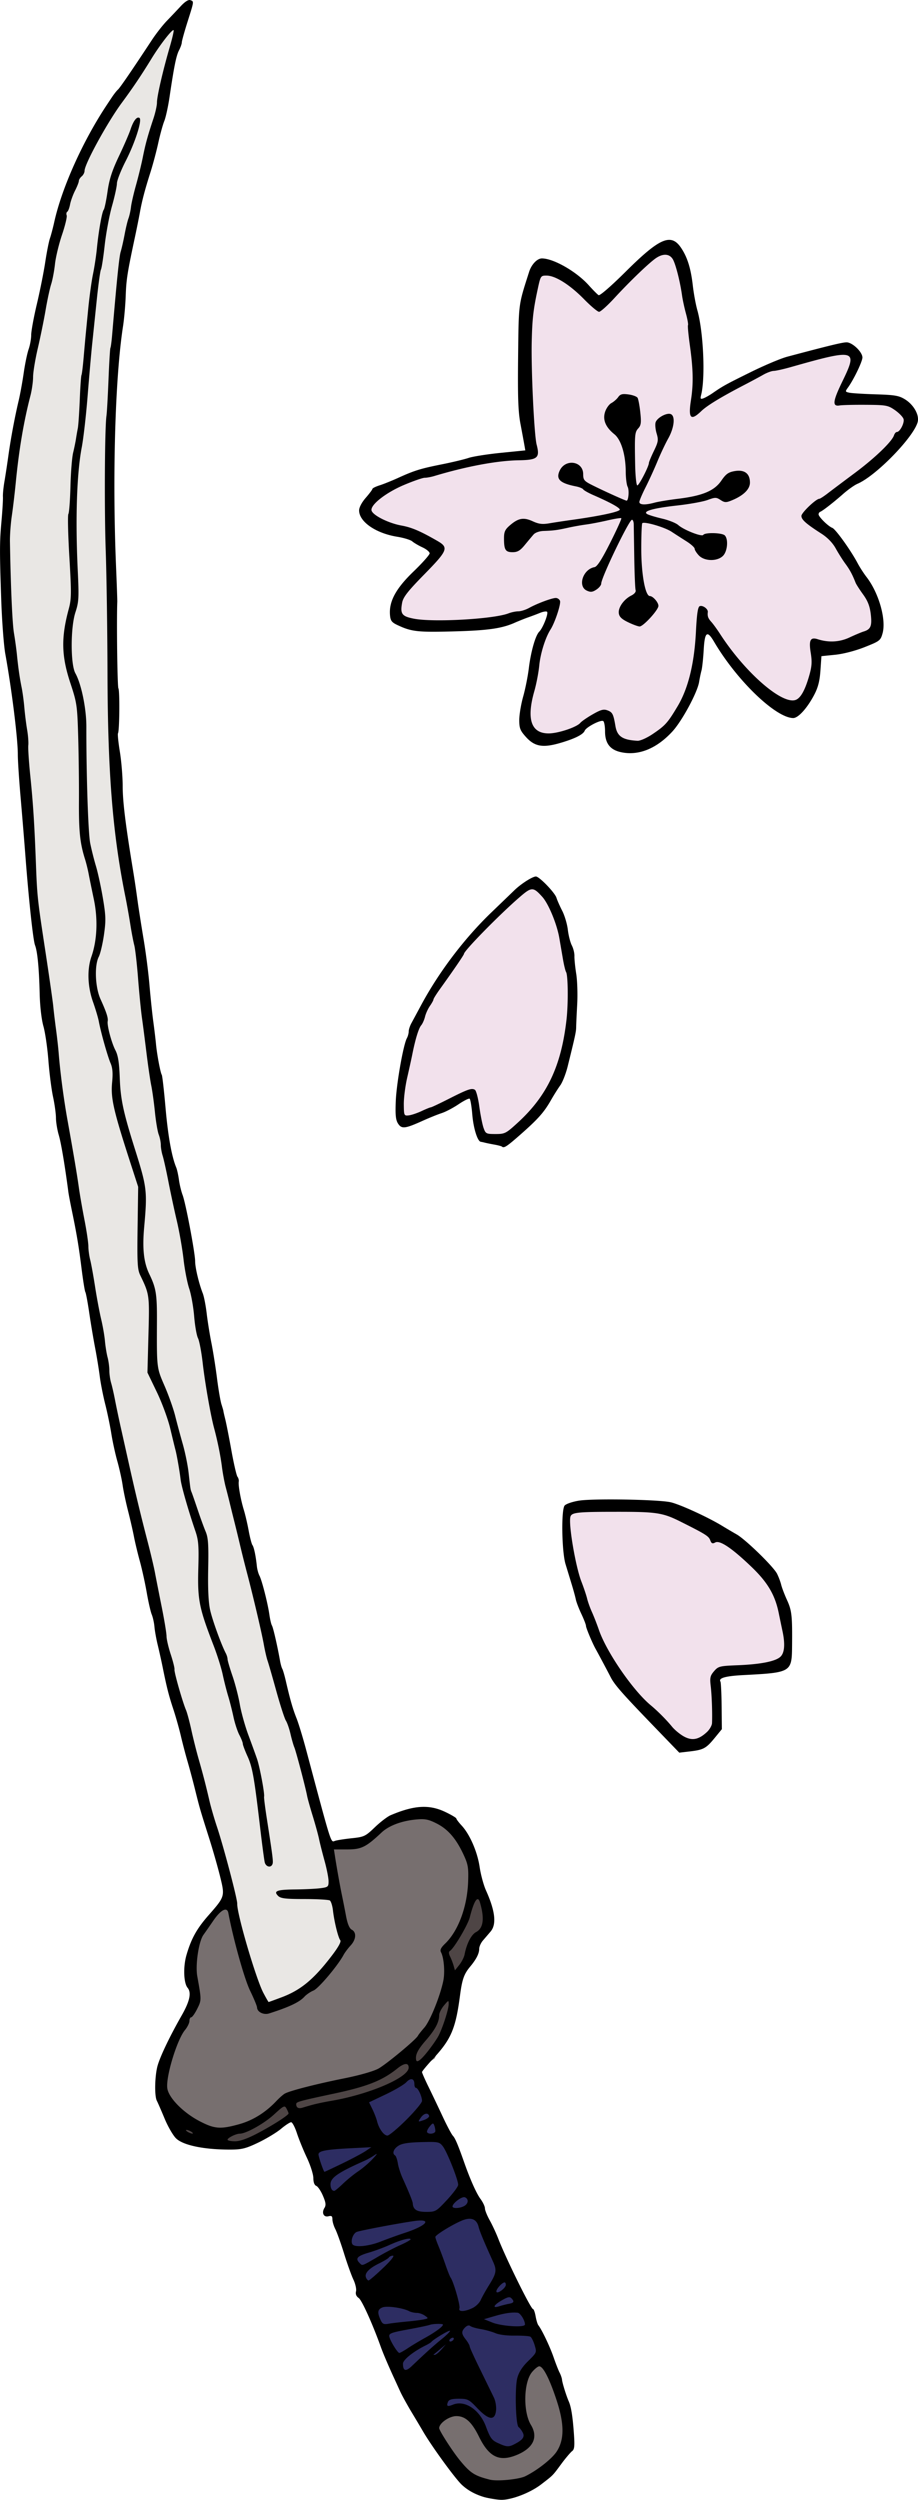
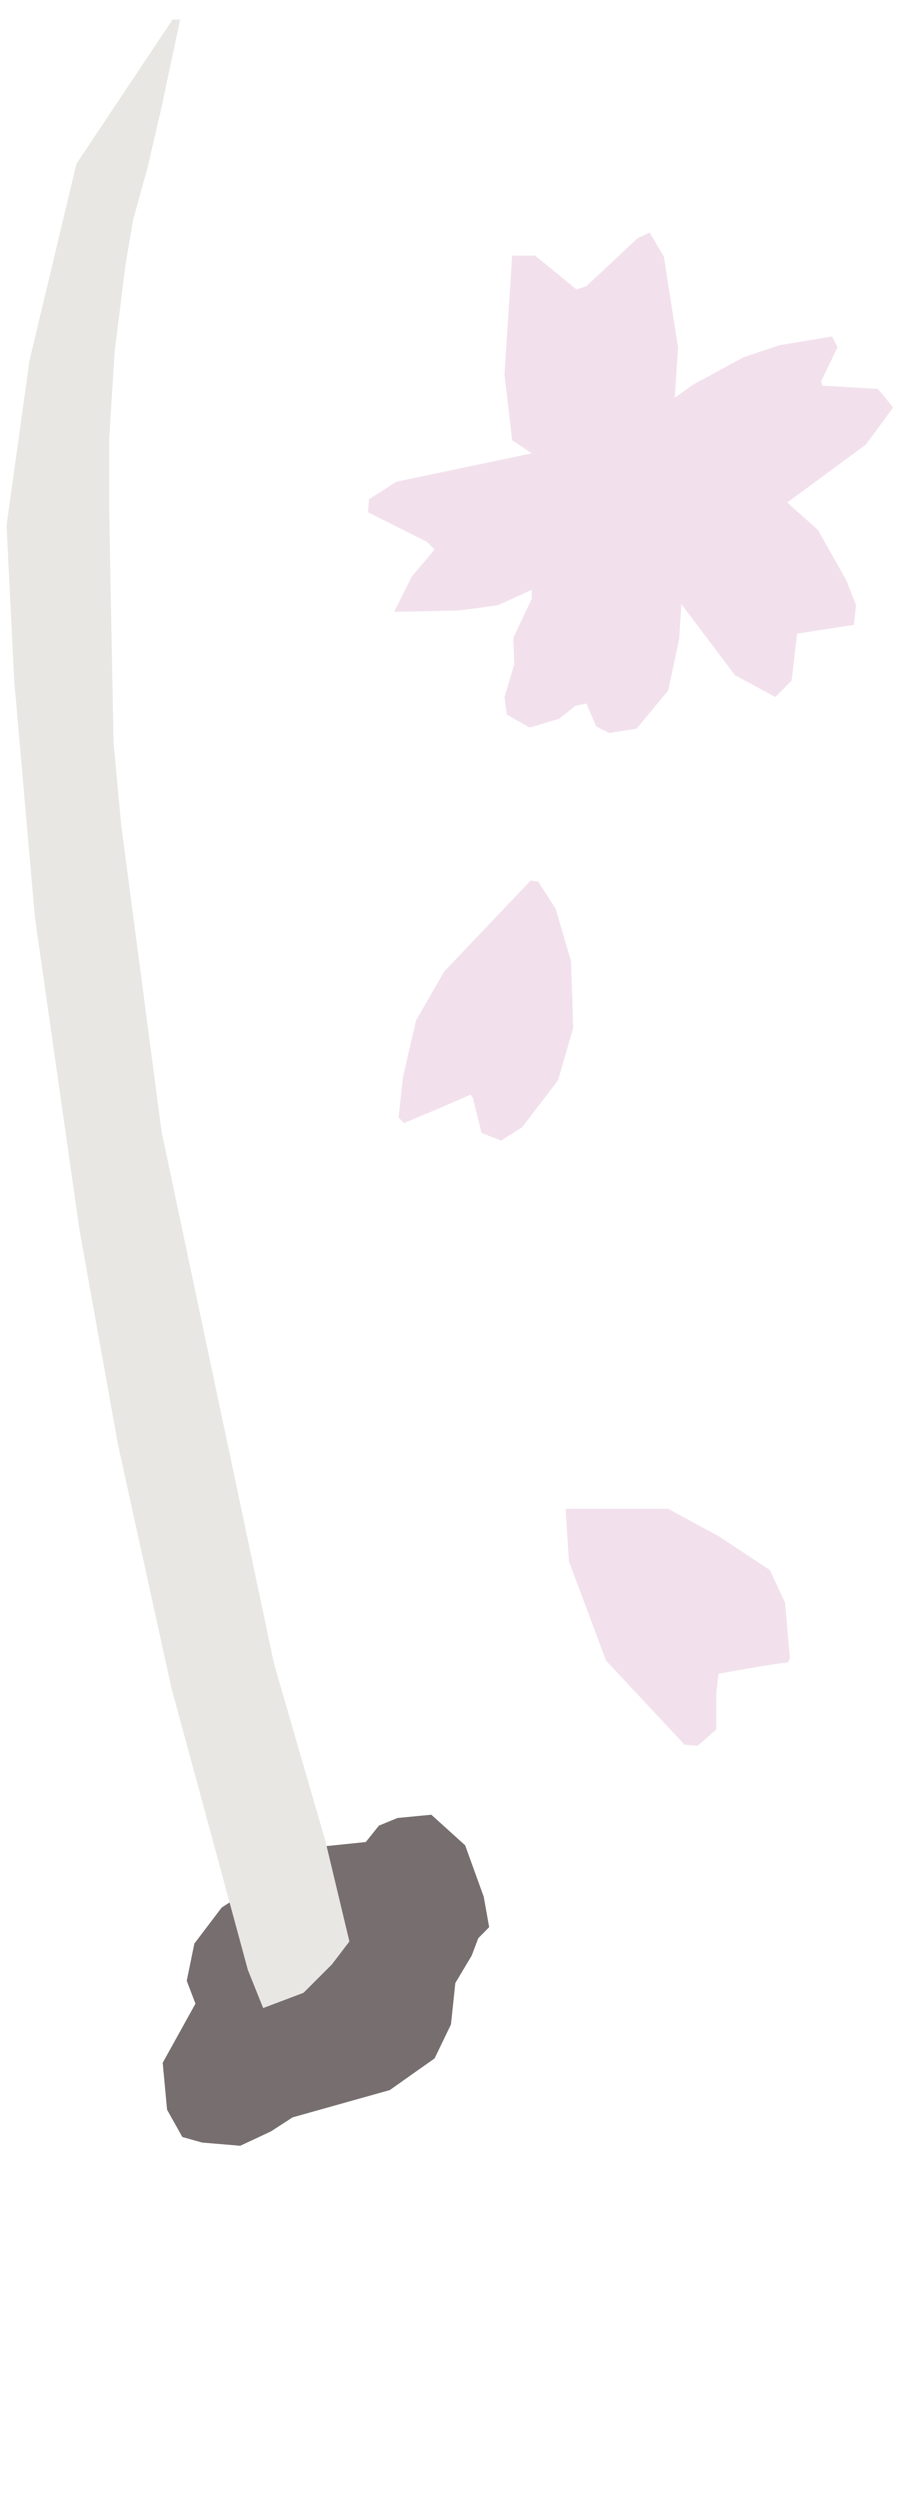
<svg xmlns="http://www.w3.org/2000/svg" version="1.0" viewBox="0 0 481.51 1310.4">
-   <path d="M278.92 237.63l-71.02 14.89-14.32 9.17-.57 6.87 30.93 15.46 4.01 4.01-12.03 14.32-9.16 18.33s5.72 6.87 10.3 6.87c4.59 0 29.79-.57 32.08-.57s22.33-2.86 22.33-2.86l17.76-8.02v4.58l-9.74 20.62.58 13.74-5.16 17.19 1.15 9.16 12.02 6.87 15.47-4.58 8.59-6.87 5.73-1.15 5.15 12.03 6.87 3.44 14.32-2.3 16.61-20.04 5.73-26.92 1.14-18.33 28.07 37.23 21.19 11.46 8.59-8.6 2.86-24.62 29.78-4.58 1.15-10.31-5.15-13.18-14.9-26.34-16.03-14.32 41.23-30.36 14.32-19.47-8.02-9.73-29.2-1.72-.58-2.29 8.59-17.76-2.86-5.73-27.49 4.59-18.9 6.3-26.35 14.31-9.73 6.88 1.71-26.35-7.44-47.54-7.45-12.6-6.3 2.87-26.91 25.2-5.16 1.72-21.76-17.76h-12.03l-4.01 62.43 4.01 34.36zM278.35 461.57l-45.25 47.54-14.89 25.77-6.87 29.78-2.29 21.19 2.86 2.87 17.75-7.45 17.19-7.44 1.14 1.71 4.58 18.33 10.31 4.01 10.89-6.87 18.9-24.63 8.01-27.49-1.14-34.94-8.02-27.49-9.16-14.32-4.01-.57zM296.67 790.89h53.84l26.35 14.32 26.92 17.75 8.01 17.19 2.29 26.34s1.15 5.16-2.29 5.16c-3.43 0-34.93 5.72-34.93 5.72l-1.15 10.31v18.9l-9.74 8.59-6.87-.57-41.23-44.1-19.48-52.12-1.72-27.49z" fill-rule="evenodd" fill="#f2e1ec" />
+   <path d="M278.92 237.63l-71.02 14.89-14.32 9.17-.57 6.87 30.93 15.46 4.01 4.01-12.03 14.32-9.16 18.33c4.59 0 29.79-.57 32.08-.57s22.33-2.86 22.33-2.86l17.76-8.02v4.58l-9.74 20.62.58 13.74-5.16 17.19 1.15 9.16 12.02 6.87 15.47-4.58 8.59-6.87 5.73-1.15 5.15 12.03 6.87 3.44 14.32-2.3 16.61-20.04 5.73-26.92 1.14-18.33 28.07 37.23 21.19 11.46 8.59-8.6 2.86-24.62 29.78-4.58 1.15-10.31-5.15-13.18-14.9-26.34-16.03-14.32 41.23-30.36 14.32-19.47-8.02-9.73-29.2-1.72-.58-2.29 8.59-17.76-2.86-5.73-27.49 4.59-18.9 6.3-26.35 14.31-9.73 6.88 1.71-26.35-7.44-47.54-7.45-12.6-6.3 2.87-26.91 25.2-5.16 1.72-21.76-17.76h-12.03l-4.01 62.43 4.01 34.36zM278.35 461.57l-45.25 47.54-14.89 25.77-6.87 29.78-2.29 21.19 2.86 2.87 17.75-7.45 17.19-7.44 1.14 1.71 4.58 18.33 10.31 4.01 10.89-6.87 18.9-24.63 8.01-27.49-1.14-34.94-8.02-27.49-9.16-14.32-4.01-.57zM296.67 790.89h53.84l26.35 14.32 26.92 17.75 8.01 17.19 2.29 26.34s1.15 5.16-2.29 5.16c-3.43 0-34.93 5.72-34.93 5.72l-1.15 10.31v18.9l-9.74 8.59-6.87-.57-41.23-44.1-19.48-52.12-1.72-27.49z" fill-rule="evenodd" fill="#f2e1ec" />
  <path d="M155.21 974.74l-38.95 25.2-14.31 18.86-4.013 19.5 4.583 12-17.183 31 2.291 24.6 8.018 14.3 10.314 2.9 20.04 1.7 16.04-7.5 11.45-7.4 50.97-14.3 23.49-16.6 8.59-17.8 2.29-21.7 8.59-14.4 3.44-9.1 5.72-5.8-2.86-15.99-9.74-26.92-17.75-16.03-17.76 1.71-9.73 4.01-6.88 8.59-33.21 3.44-3.44 5.73z" fill-rule="evenodd" fill="#776f6f" />
  <path d="M90.491 10.26l-50.4 75.6-24.627 103.09-12.028 86.48 4.01 81.33 10.882 124.28 23.48 164.38L61.856 757.1l28.064 127.72 40.09 147.78 8.02 20 21.19-8 14.89-14.9 9.16-12-12.6-52.7-26.91-92.78L84.765 593.3 63.573 432.36l-4.01-42.95-2.29-121.99v-37.23l2.864-45.82 5.727-45.82 4.009-23.48 7.446-26.919 7.445-32.073 6.3-29.782L94.5 10.26h-4.01z" fill-rule="evenodd" fill="#e9e7e4" />
-   <path d="M92.21 1112.2l5.154 8.6 26.346 4.6 11.45-3.5 20.62-13.7 51.55-13.8 19.47-16.6 8.59-12 4.01-24.1 9.17-21.7 9.16-10.9-6.87-20.04-7.45 16.64-9.16 17.1 1.14 15.5-9.73 25.8-14.9 14.9-10.3 8.6-24.06 7.4-20.62 2.9-11.45 6.3-6.3 5.7-14.32 8.6-17.18-1.7-14.893-7.5.573 2.9z" fill-rule="evenodd" fill="#4e4545" />
-   <path d="M157.5 1115.6l29.21 72.2 28.06 68.7 8.59 12.6 14.9-5.1 8.01 1.1 13.18 17.2 14.32 1.7 2.86-8-4.01-10.9 1.15-15.5 5.72-10.3 5.16-4.5-30.93-71.6-25.77-57.3-9.17-17.8-23.48 10.3-29.21 11.5-8.59 5.7z" fill-rule="evenodd" fill="#2d2d62" />
-   <path d="M225.08 1273.1l16.61 25.8 16.04 5.7 26.34-5.7 14.9-17.2-5.73-31.5-8.59-16-9.74 9.7-1.72 13.8 2.87 18.3v5.7l-12.6 4.6-8.02-5.7-9.74-17.2-13.74 3.4-6.88 6.3z" fill-rule="evenodd" fill="#776f6f" />
-   <path d="M254.09 1309c-4.76-1.4-8.65-3.5-11.86-6.5-3.43-3.2-15.54-19.8-20.18-27.7-1.75-3-4.86-8.2-6.91-11.6-2.04-3.5-4.43-7.8-5.31-9.8-.88-1.9-2.46-5.4-3.53-7.7-3.06-6.7-5.51-12.5-6.68-15.8-4.37-12.1-9.84-24.2-11.47-25.3-1.3-.9-1.77-2.1-1.41-3.5.3-1.1-.31-3.9-1.35-6.1-1.05-2.2-3.28-8.4-4.95-13.8-1.68-5.4-3.73-11.11-4.56-12.72s-1.52-3.91-1.52-5.1c0-1.69-.44-2.05-2.06-1.63-2.54.67-3.73-1.81-2.11-4.39.89-1.44.72-2.81-.82-6.39-1.07-2.51-2.64-4.83-3.48-5.15-.96-.37-1.53-1.87-1.53-4.08 0-1.91-1.52-6.7-3.37-10.64-1.86-3.93-4.22-9.74-5.25-12.89-1.03-3.16-2.4-5.75-3.03-5.75-.64-.01-3.03 1.55-5.32 3.47-2.29 1.91-7.62 5.13-11.84 7.16-6.57 3.15-8.7 3.69-14.69 3.71-13.7.04-24.7-2.21-28.48-5.84-1.56-1.49-4.27-6.15-6.02-10.36s-3.59-8.43-4.09-9.39c-1.36-2.6-1.07-13.65.49-18.76 1.6-5.24 6.48-15.36 12.55-26 4.24-7.45 5.2-11.92 3.08-14.47-2.08-2.51-2.37-11.01-.58-17.18 2.5-8.59 5.39-13.8 11.58-20.84 8.59-9.79 8.62-9.88 6.08-20.2-1.19-4.85-3.73-13.76-5.65-19.81-4.92-15.53-5.07-16.05-7.42-25.5-1.15-4.68-2.96-11.43-4-15-1.05-3.58-2.64-9.65-3.54-13.5s-2.68-10.15-3.95-14c-2.38-7.18-3.48-11.52-5.59-22-.67-3.3-1.84-8.56-2.6-11.69s-1.53-7.41-1.71-9.5c-.18-2.1-.82-4.99-1.41-6.42-.6-1.44-1.78-6.62-2.63-11.5-.85-4.89-2.47-12.27-3.6-16.39-1.14-4.13-2.54-9.98-3.12-13-.58-3.03-1.98-9.1-3.1-13.5-1.13-4.4-2.41-10.48-2.84-13.5-.44-3.03-1.69-8.65-2.77-12.5-1.09-3.85-2.51-10.38-3.16-14.5-.66-4.13-2.1-11.1-3.22-15.5-1.11-4.4-2.39-10.93-2.84-14.5-.45-3.58-1.55-10.33-2.45-15-.9-4.68-2.29-12.94-3.08-18.37-.8-5.42-1.7-10.27-2.02-10.78-.31-.5-1.19-5.96-1.97-12.13-1.46-11.73-2.55-18.25-5.12-30.65-.84-4.08-1.65-8.36-1.8-9.5-1.88-14.29-3.84-25.93-5.04-29.97-.81-2.73-1.48-6.8-1.49-9.03-.01-2.24-.7-7.22-1.53-11.07s-1.93-12.4-2.43-19c-.51-6.6-1.68-14.7-2.62-18-1.01-3.57-1.8-10.46-1.96-17-.32-13.39-1.16-22.17-2.45-25.5-1-2.62-3.31-24.06-5.05-47-.57-7.43-1.69-21.15-2.51-30.5-.81-9.35-1.47-19.48-1.46-22.5.01-8.32-3.21-34.19-6.55-52.62-.81-4.46-1.79-17.51-2.17-29-.86-25.84-.84-29.52.22-41.382.46-5.225.77-10.625.69-12-.09-1.375.27-4.975.79-8s1.45-9.1 2.06-13.5c1.26-9.057 3.33-20.157 5.42-29 .78-3.3 1.97-9.825 2.64-14.5s1.83-10.244 2.57-12.376c.75-2.132 1.35-5.507 1.35-7.5 0-1.993 1.33-9.249 2.96-16.124 1.63-6.875 3.61-16.775 4.4-22s1.9-10.85 2.47-12.5 1.58-5.475 2.25-8.5C32.42 98.431 43.47 73.86 56.13 54.84c.4-.61 1.6-2.41 2.66-4 1.07-1.59 2.45-3.34 3.09-3.89 1.04-.91 7.4-10.2 17.8-26 2.17-3.3 5.69-7.8 7.81-10 2.13-2.2 5.43-5.68 7.33-7.73C97.03.85 98.86-.3 99.83.07c1.97.76 2.03.31-1.47 11.38-1.65 5.22-3 10.08-3 10.79 0 .72-.65 2.57-1.45 4.12-1.48 2.86-2.59 8.34-5 24.62-.74 4.97-1.97 10.59-2.75 12.5-.77 1.91-2.19 7.07-3.15 11.47-.96 4.398-2.82 11.373-4.14 15.498-2.9 9.126-4.43 14.934-5.5 20.945-.45 2.505-1.58 8.155-2.52 12.555-4.04 18.93-4.6 22.466-4.91 31.027-.17 4.965-.81 12.165-1.4 16-4.15 26.668-5.66 78.852-3.65 126.48.38 9.06.66 17.16.63 17.99-.4 10.08.04 44.5.58 45.36.77 1.22.58 22.32-.21 23.6-.26.42.18 4.76.98 9.65s1.47 13 1.48 18.02c.01 7.97 1.41 19.52 5.06 41.87 1.22 7.42 1.63 10.14 2.86 19 .54 3.85 1.92 12.62 3.07 19.5 1.16 6.87 2.54 17.67 3.07 24 .54 6.32 1.43 14.87 1.99 19 .56 4.12 1.21 9.52 1.44 12 .51 5.37 2.29 14.81 3.02 16 .29.46 1.18 8.24 1.97 17.27 1.3 14.77 3.23 25.56 5.59 31.23.46 1.1 1.1 4.02 1.44 6.5.33 2.47 1.2 6.07 1.93 8 1.63 4.3 6.57 30.44 6.57 34.76 0 3.3 1.99 11.65 3.99 16.74.65 1.65 1.57 6.37 2.06 10.5.48 4.12 1.6 11.1 2.48 15.5s2.2 12.72 2.93 18.5c.73 5.77 1.79 11.97 2.37 13.77.57 1.79 1.03 3.37 1 3.5-.02.12.41 2.03.96 4.23s2.02 9.62 3.25 16.5c1.24 6.87 2.66 13.03 3.17 13.67.5.65.8 1.78.67 2.5-.35 1.87 1.01 9.51 2.64 14.83.76 2.47 1.92 7.42 2.57 11 .66 3.57 1.55 6.95 1.97 7.5.78 1.02 1.75 5.63 2.31 11.01.17 1.65.78 3.9 1.36 5 1.31 2.51 4.38 14.55 5.22 20.49.35 2.48.95 5.02 1.33 5.64.65 1.05 2.91 10.9 4.25 18.51.31 1.75.84 3.63 1.17 4.17.34.55 1.2 3.51 1.91 6.59 2.21 9.57 3.6 14.42 5.56 19.33 1.04 2.61 3.24 9.81 4.9 16 13.96 52.21 12.94 49.01 15.41 48.24 1.11-.35 5.06-.95 8.78-1.35 6.36-.67 7.06-1 12-5.74 2.88-2.76 6.59-5.6 8.24-6.3 12.39-5.28 20.31-5.74 28.75-1.7 3.17 1.51 5.76 3.06 5.76 3.43s1.25 2.03 2.78 3.68c4.3 4.64 8.28 13.81 9.44 21.77.59 3.98 2.08 9.48 3.32 12.23 4.86 10.79 5.64 17.81 2.39 21.59-1.13 1.33-2.93 3.42-4 4.67-1.06 1.24-1.94 3.18-1.94 4.31 0 2.51-1.5 5.47-4.74 9.37-3.24 3.89-4.22 6.67-5.32 15.06-2.28 17.4-4.66 23.03-14 33.07-3.26 3.51-5.94 6.73-5.94 7.15 0 .43 1.54 3.93 3.43 7.78 1.88 3.85 5.24 10.88 7.45 15.63 2.22 4.75 4.61 9.25 5.33 10 1.19 1.26 2.67 4.74 5.88 13.87 3.13 8.92 6.43 16.31 8.57 19.21 1.29 1.75 2.34 3.97 2.34 4.95 0 .97 1.12 3.76 2.48 6.2 1.36 2.43 3.41 6.83 4.55 9.78 4.09 10.51 17.08 36.81 18.18 36.81.39 0 1.01 1.7 1.38 3.8s1.02 4.2 1.45 4.7c1.91 2.5 6 11.1 7.95 16.7 1.17 3.4 2.62 7.1 3.22 8.2.6 1.2 1.15 2.8 1.22 3.6.14 1.7 2.22 8.4 3.58 11.5 1.25 2.9 2.04 8 2.67 17 .45 6.4.26 8.1-1 9-.85.7-3.35 3.6-5.56 6.6-4.72 6.4-4.26 5.9-10.62 10.8-5.88 4.5-15.61 8.2-21.1 8.1-2.14-.1-6.05-.7-8.67-1.4zm21.27-10.9c6.06-2.9 13.93-9 16.55-12.9 4.15-6.2 4.16-14.5.04-27-3.64-11.1-7.03-17.8-9.1-17.8-.72 0-2.42 1.4-3.77 3-4.44 5.3-4.79 20.8-.61 27.7 3.96 6.5 1.27 12.2-7.48 15.8-9.14 3.7-14.49 1.1-19.79-9.7-3.75-7.6-7.12-10.7-11.84-10.7-3.73 0-9 3.7-9 6.3 0 1.3 7.01 12.2 10.87 16.9 5.49 6.7 7.76 8.1 15.63 10.1 3.78 1 15.01-.1 18.5-1.7zm-5.68-16.8c4.54-2.3 5.71-3.9 4.5-6.2-.61-1.2-1.57-2.4-2.13-2.8-1.57-1-2.1-20.6-.7-25.8.83-3.1 2.66-5.9 5.74-8.9 4.46-4.4 4.5-4.5 3.37-8.2-.63-2.1-1.65-4.2-2.25-4.5-.6-.4-4.17-.6-7.92-.6-4.02.1-8.22-.4-10.23-1.2-1.87-.8-5.38-1.8-7.8-2.2s-4.91-1.1-5.54-1.6c-.74-.6-1.72-.3-2.75.7-2.08 2.1-2 3.4.39 6.4 1.08 1.4 1.97 3 1.98 3.5.01.6 2.57 6.2 5.69 12.5 3.11 6.4 6.3 12.9 7.08 14.5.79 1.7 1.28 4.6 1.09 6.5-.53 5.6-3.74 5.3-9.68-.9-4.58-4.8-5.14-5.1-9.9-5.1-3.75 0-5.2.5-5.67 1.7-.88 2.3-.29 2.6 2.92 1.3 6.19-2.3 13.78 2.9 17.02 11.6 2.29 6.2 3.11 7.3 6.91 8.9 3.9 1.8 5.18 1.8 7.88.4zm-53.92-40.8c7.99-7.6 11.78-11 15.96-14.4 2.63-2.1 4.56-4.1 4.3-4.3-.44-.5-8.53 4.4-9.66 5.7-.27.4-1.62 1.2-3 1.9-6.52 3.2-11.99 7.6-11.99 9.6-.01 3.8 1.39 4.3 4.39 1.5zm15.68-8.8l2.42-2.8-3 2.5c-1.65 1.4-3.18 2.7-3.41 2.8s.03.2.57.2c.55 0 2.09-1.2 3.42-2.7zm-17.97-.5c1.87-1.3 6.36-4 9.99-6 6.04-3.4 10.07-6.6 8.53-6.9-1.88-.3-5.32-.1-6.63.4-.82.3-6 1.4-11.5 2.4-8.71 1.6-9.95 2.1-9.67 3.7.36 2.1 4.34 8.6 5.28 8.6.34 0 2.14-1 4-2.2zm24.39-4.8c.34-.5.17-1-.38-1s-1.28.5-1.62 1c-.34.6-.16 1 .39 1s1.27-.4 1.61-1zm37.5-7.9c0-2.2-2.43-6.1-3.91-6.2-3.01-.3-6.6.2-12.09 1.8l-5.5 1.6 4.5 1.8c4.76 1.9 17 2.7 17 1zm-61.5-1.6c3.3-.3 7.13-.8 8.5-1.1 2.42-.5 2.44-.6.56-1.9-1.07-.8-2.98-1.5-4.26-1.5s-3.1-.4-4.06-.9c-3.11-1.7-11.45-2.9-13.9-2-2.62 1-2.9 2.6-1.13 6.5 1.07 2.3 1.61 2.6 4.75 2 1.95-.3 6.24-.8 9.54-1.1zm33.89-7c1.75-.8 3.72-2.7 4.38-4.2s2.51-4.8 4.11-7.4c4.21-6.7 4.48-8.2 2.27-13-4.85-10.71-6.86-15.55-7.49-18.07-.95-3.79-3.64-5.03-7.78-3.59-4.49 1.57-14.88 7.82-14.88 8.96 0 .5.71 2.59 1.58 4.63.86 2.07 2.49 6.37 3.63 9.67 1.13 3.3 2.39 6.5 2.79 7 1.55 2.2 5.16 14.7 4.63 16.1-.75 1.9 2.59 1.9 6.76-.1zm18.86-2.2c3-.5 3.37-1.2 1.61-3-.86-.9-2.1-.6-4.99 1.1-4.22 2.4-5.19 4.3-1.62 3.2 1.24-.4 3.49-1 5-1.3zm-1.28-10c.02-.7-.27-1.3-.64-1.3-1.27 0-4.33 3.4-4.33 4.7 0 1.9 4.93-1.6 4.97-3.4zm-64.43-8.8c4.06-3.8 6.17-6.5 5.21-6.5-.9 0-1.88.5-2.19 1s-2.53 1.8-4.93 3c-5.37 2.6-7.88 5.2-7.04 7.4.34.9.96 1.6 1.38 1.6.41 0 3.82-2.9 7.57-6.5zm-3.38-5.5c3.85-2.3 9.44-5.21 12.42-6.53s5.42-2.68 5.42-3.03c0-1.08-5.41.37-11.1 2.96-2.97 1.35-7.98 3.2-11.15 4.1-5.7 1.7-6.86 3-4.55 5.3 1.58 1.6.98 1.8 8.96-2.8zm2.17-8.39c3.4-1.34 9.1-3.4 12.67-4.57 10.58-3.48 14.27-6.97 6.8-6.41-4.38.33-29.82 5.04-32.05 5.93-1.92.77-3.33 4.74-2.28 6.43 1.13 1.83 8.45 1.15 14.86-1.38zm34.76-21.81c3.2-3.44 5.85-7 5.87-7.92.07-2.54-5.85-17.42-8.03-20.19-1.83-2.34-2.39-2.45-11.36-2.21-6.82.18-10.13.71-11.99 1.93-2.56 1.68-3.36 4.04-1.71 5.05.48.3 1.13 2.16 1.45 4.15.32 1.98 1.44 5.48 2.49 7.77 3.24 7.13 5.27 12.13 5.33 13.17.2 3.29 2.08 4.5 7.03 4.5s5.24-.17 10.92-6.25zm8.98 3.21c2.32-1.24 2.54-3.79.38-4.62-1.51-.58-6.45 3.12-6.45 4.83 0 1.16 3.76 1.03 6.07-.21zm-63.51-11.75c2.17-2.08 5.77-5 8-6.5 2.23-1.49 5.6-4.37 7.5-6.4 2.58-2.77 2.82-3.27.94-1.99-1.37.94-3.62 2.21-5 2.82-14.01 6.21-18 8.95-18 12.37 0 2.14.76 3.49 1.97 3.49.35 0 2.42-1.7 4.59-3.79zm-.22-10.66c5.04-2.45 10.49-5.36 12.12-6.46l2.95-2-11.34.58c-12.96.66-16.65 1.43-16.36 3.42.29 2.01 2.72 8.91 3.13 8.91.19 0 4.46-2.01 9.5-4.45zm-44.72-15.68c8.02-4.2 16.38-9.55 16.38-10.49 0-.28-.47-1.4-1.06-2.49-.99-1.86-1.41-1.66-6.68 3.16-5.13 4.69-14.56 9.95-17.83 9.95-1.97 0-6.43 2.19-6.43 3.16 0 .46 1.75.84 3.87.84 2.6 0 6.47-1.36 11.75-4.13zm78.11-7.1c4.55-4.53 8.27-9 8.27-9.95 0-2.29-2.1-6.82-3.16-6.82-.46 0-.84-.88-.84-1.94 0-3.03-1.94-3.5-4.24-1.03-1.15 1.24-6.02 4.11-10.82 6.39l-8.72 4.15 1.76 3.62c.97 1.99 2.07 4.84 2.44 6.32.98 3.92 3.57 7.49 5.43 7.49.89 0 5.33-3.7 9.88-8.23zm-112.73 6.23c-.82-.54-1.95-.97-2.5-.97s-.32.43.5.97c.83.53 1.95.97 2.5.97s.33-.44-.5-.97zm128-.42c0-.78-.27-2.12-.6-2.99-.5-1.32-.88-1.21-2.4.67-1 1.22-1.6 2.57-1.34 2.98.82 1.34 4.34.8 4.34-.66zm-102.94-3.53c7.16-1.98 13.83-6.12 19.44-12.05 1.65-1.75 3.72-3.57 4.6-4.04 2.76-1.5 16.85-5.1 30.98-7.93 7.94-1.58 15.41-3.7 18-5.11 4.14-2.25 19.99-15.41 20.79-17.27.2-.46 1.7-2.36 3.32-4.21 3-3.42 8.21-16.21 9.95-24.44.97-4.57.37-12.19-1.19-15.11-.63-1.16-.04-2.38 2.13-4.47 6.94-6.64 11.66-19.36 12.11-32.62.25-7.28-.05-9.02-2.44-14.14-3.88-8.34-8.13-13.24-14.07-16.25-4.31-2.18-6.1-2.53-10.68-2.11-7.67.7-14.36 3.22-18.22 6.83-8.18 7.69-10.59 8.87-18.04 8.87h-6.95l.5 3.25c.93 6.06 2.75 16.23 3.7 20.75.52 2.47 1.48 7.33 2.13 10.79.8 4.27 1.77 6.61 3.03 7.29 2.59 1.38 2.31 5.13-.63 8.3-1.36 1.48-3.01 3.68-3.66 4.89-3.02 5.64-13.1 17.58-15.77 18.69-1.62.67-3.76 2.13-4.76 3.23-2.6 2.87-7.98 5.42-18.51 8.78-2.91.92-6.27-.73-6.35-3.14-.02-.73-1.67-4.71-3.67-8.83-3.01-6.23-8.77-26.83-11.38-40.66-.65-3.44-3.91-1.78-7.9 4.02-1.94 2.83-4.27 6.17-5.18 7.43-2.47 3.46-4.3 15.72-3.22 21.71 2.24 12.52 2.24 12.49-.04 17.07-1.22 2.44-2.63 4.43-3.15 4.43-.51 0-.93.86-.93 1.92s-1.05 3.2-2.33 4.75c-4.25 5.14-10.19 24.8-9.26 30.64.79 5.01 8.37 12.69 16.92 17.14 7.87 4.09 10.89 4.33 20.73 1.6zm99.66-4.42c-.62-1.85-2.86-1.29-4.46 1.11-1.47 2.21-1.45 2.22 1.68 1.13 1.73-.6 2.98-1.61 2.78-2.24zm-60.72-5.88c1.93-.52 6.2-1.41 9.5-1.97 19.9-3.4 40.5-12.25 40.5-17.4 0-2.64-2.28-2.49-5.87.39-7.92 6.37-15.74 9.48-33.13 13.19-18.38 3.92-20 4.37-20 5.53 0 1.91 1.22 2.57 3.43 1.86 1.14-.36 3.65-1.09 5.57-1.6zm60.04-27.92c2.25-2.84 4.78-6.5 5.62-8.13 2.23-4.32 5.29-13.83 5.32-16.53.02-2.26-.05-2.24-2.48.65-1.37 1.63-2.5 3.88-2.5 5.01 0 3.67-2.05 7.58-6.97 13.23-4.25 4.89-5.56 7.48-5.14 10.19.28 1.86 2.38.35 6.15-4.42zm-76.69-28.31c10.1-3.8 16.9-9.44 26.41-21.91 3.39-4.44 4.94-7.29 4.37-8-1.12-1.4-3.17-9.7-3.84-15.61-.28-2.48-1.03-4.83-1.65-5.24-.63-.4-6.62-.74-13.31-.75-9.93-.01-12.49-.31-13.82-1.65-2.57-2.57-.64-3.29 9.01-3.38 4.94-.05 10.9-.34 13.23-.65 3.99-.52 4.25-.76 4.23-3.7-.01-1.72-.96-6.51-2.1-10.63-1.14-4.13-2.45-9.3-2.9-11.5-.46-2.2-1.95-7.6-3.3-12-1.36-4.4-2.68-9.13-2.94-10.5-.84-4.5-5.83-23.45-6.71-25.5-.47-1.1-1.38-4.25-2.01-7s-1.72-5.9-2.42-7-2.96-8.08-5.02-15.5c-2.05-7.43-4.13-14.63-4.62-16-.48-1.38-1.36-5.2-1.95-8.5-1.15-6.36-5.53-24.99-8.82-37.5-1.09-4.13-2.67-10.43-3.51-14-.84-3.58-2.26-9.43-3.16-13-.9-3.58-2.01-8.08-2.47-10-.46-1.93-1.38-5.53-2.04-8-.65-2.48-1.53-7.2-1.95-10.5-.75-5.93-2.32-13.68-4.16-20.5-1.81-6.77-4.76-23.61-5.94-34-.66-5.78-1.77-11.63-2.47-13-.7-1.38-1.61-6.55-2.01-11.5-.41-4.95-1.58-11.48-2.6-14.5-1.02-3.03-2.36-9.94-2.97-15.37-.61-5.42-2.18-14.42-3.49-20-1.31-5.57-3.3-14.86-4.43-20.63-1.12-5.78-2.48-11.88-3.01-13.57-.54-1.69-.98-4.25-.98-5.69s-.49-3.88-1.09-5.43-1.5-6.86-2-11.81-1.37-11.25-1.94-14c-.56-2.75-1.68-10.4-2.49-17s-1.88-14.93-2.39-18.5c-.51-3.58-1.42-12.8-2.02-20.5-.59-7.7-1.5-15.58-2-17.5-.51-1.93-1.45-6.88-2.09-11-.65-4.13-1.81-10.65-2.59-14.5-6.65-32.93-9.21-64.77-9.36-116.5-.06-22.83-.48-51.85-.92-64.5-.77-21.898-.54-64.606.38-71.002.24-1.65.72-10.199 1.07-18.998s.8-16.267 1-16.596c.21-.329.6-3.255.88-6.502 2.55-29.941 3.73-41.348 4.51-43.904.51-1.65 1.43-5.7 2.05-9 .61-3.3 1.53-7.125 2.04-8.5s1.1-4.075 1.32-6 1.41-7.1 2.65-11.5c1.23-4.4 2.83-10.925 3.54-14.5 1.4-6.998 2.57-11.258 5.55-20.218 1.05-3.15 1.89-6.97 1.88-8.5-.03-3.15 3.1-16.71 6.72-29.13 1.34-4.6 2.24-8.55 2.01-8.78-.67-.67-7.04 7.5-11.42 14.63-5.61 9.14-9.83 15.41-15.8 23.5-7.48 10.12-19.49 32.038-19.49 35.58 0 .92-.67 2.233-1.5 2.918-.82.685-1.5 1.77-1.5 2.41s-.89 2.924-1.99 5.072c-1.09 2.148-2.27 5.398-2.61 7.223-.34 1.824-1 3.55-1.47 3.838-.46.286-.6 1.143-.31 1.904.29.76-.81 5.358-2.46 10.218-1.64 4.859-3.3 11.76-3.68 15.335-.39 3.575-1.28 8.3-1.99 10.5s-2.02 8.275-2.91 13.5-2.74 14.268-4.1 20.097c-1.36 5.828-2.48 12.596-2.48 15.04 0 2.443-.63 6.9-1.41 9.903-3.52 13.588-5.98 28.156-7.67 45.46-.54 5.5-1.47 13.375-2.08 17.5-.6 4.125-1.04 10.202-.98 13.502.41 23.9 1.25 42.9 2.12 48 .56 3.3 1.24 8.25 1.52 11 .69 6.96 1.44 12.24 2.51 17.5.5 2.47 1.13 7.2 1.41 10.5s.93 8.47 1.44 11.5c.52 3.02.8 6.74.63 8.25-.17 1.52.3 8.72 1.05 16 1.47 14.37 2.16 25.09 2.92 45.25.69 18.18.79 19.11 4.96 46.5 2.05 13.47 3.92 26.52 4.16 29 .23 2.47.88 7.87 1.43 12 .56 4.12 1.19 9.75 1.41 12.5.78 9.99 2.65 24.24 4.59 35 3.2 17.77 5.02 28.56 5.99 35.5.49 3.57 1.82 11.22 2.95 17 1.13 5.77 2.05 12.02 2.05 13.88s.43 5.01.94 7c.52 1.99 1.67 8.34 2.57 14.12.89 5.77 2.33 13.42 3.18 17 .86 3.57 1.76 8.75 2 11.5.25 2.75.86 6.57 1.37 8.5.52 1.92.94 5.04.94 6.93 0 1.88.42 4.81.92 6.5.51 1.69 1.44 5.77 2.07 9.07.64 3.3 1.96 9.6 2.94 14 .99 4.4 3 13.4 4.47 20 3.4 15.19 6.03 26.1 9.64 40 1.58 6.05 3.34 13.47 3.9 16.5.57 3.02 2.17 11.13 3.55 18.01s2.51 13.76 2.51 15.29 1 5.8 2.21 9.49 2.1 7.26 1.96 7.94c-.25 1.27 4.19 16.86 6.06 21.27.58 1.37 1.85 6.1 2.81 10.5s2.66 11.15 3.76 15c2.35 8.19 3.78 13.72 5.7 22 .76 3.3 2.52 9.37 3.9 13.5 3.5 10.44 10.79 38.08 10.68 40.5-.22 5.15 9.82 39.34 13.73 46.75 1.38 2.61 2.61 4.75 2.73 4.75.13 0 3.19-1.12 6.81-2.48zm-8.85-70.77c-.3-1.24-1.42-9.68-2.48-18.75-3.06-25.97-3.98-31.14-6.58-36.87-1.34-2.96-2.44-5.89-2.44-6.52s-.81-2.71-1.82-4.63c-1-1.91-2.39-6.18-3.09-9.48s-1.96-8.25-2.8-11-2.12-7.81-2.85-11.24-2.85-10.18-4.71-15c-7.73-20.01-8.53-24.08-8.06-40.84.32-11.55.08-14.54-1.55-19.29-3.75-10.98-7.32-23.44-7.74-27.01-.5-4.35-1.99-12.85-2.73-15.62-.3-1.1-1.5-6.05-2.68-11-1.18-5.01-4.32-13.54-7.06-19.23l-4.93-10.23.53-19.85c.57-20.89.53-21.13-4.32-31.19-1.45-3.02-1.64-6.45-1.38-24.91l.31-21.4-4.08-12.6c-8.94-27.62-10.38-33.97-9.58-42.21.46-4.79.24-7.55-.82-10-1.56-3.61-5.08-16.1-6.16-21.88-.36-1.93-1.74-6.57-3.07-10.31-2.83-8.01-3.14-17.01-.81-23.69 3-8.6 3.46-19.59 1.26-30.07-1.09-5.19-2.33-11.23-2.74-13.43-.42-2.2-1.26-5.58-1.86-7.5-2.66-8.44-3.3-14.54-3.21-30.5.06-9.35-.13-24.65-.4-34-.48-16.2-.67-17.52-4.13-27.99-4.68-14.16-4.88-23.74-.8-38.81 1.39-5.13 1.43-8.25.31-27.15-.7-11.75-.93-21.9-.52-22.564s.9-7.175 1.09-14.469c.18-7.294.81-15.232 1.4-17.641.58-2.408 1.26-5.728 1.51-7.378s.68-4.125.96-5.5c.27-1.375.73-8.048 1.01-14.829.27-6.78.68-12.63.9-13 .22-.369.73-4.496 1.13-9.171.41-4.675.87-9.85 1.03-11.5s.79-8.082 1.4-14.292c.61-6.211 1.73-14.311 2.49-18 .76-3.69 1.66-9.633 2.01-13.208.88-9.07 2.68-19.31 3.61-20.5.43-.55 1.32-4.825 1.99-9.5.91-6.431 2.36-10.934 5.95-18.5 2.62-5.498 5.35-11.798 6.08-13.998 1.55-4.66 3.34-6.99 4.71-6.14 1.57.97-2.26 12.96-7.24 22.667-2.49 4.87-4.55 10.118-4.57 11.662-.01 1.545-1.17 6.859-2.57 11.809s-3.13 14.238-3.85 20.64c-.71 6.403-1.59 12.124-1.96 12.714-.36.59-1.35 7.727-2.19 15.859-.84 8.133-1.93 18.612-2.42 23.287-.49 4.675-1.56 16.825-2.37 27-.8 10.175-2.19 22.325-3.08 27-2.62 13.772-3.39 37.294-2.11 64.502.68 14.45.56 16.58-1.21 22-2.61 7.94-2.62 27.36-.02 32 3.11 5.55 5.77 18.5 5.75 28-.04 25.46.95 55.68 2.01 61 .65 3.3 2.01 8.7 3 12 1 3.3 2.64 10.83 3.64 16.74 1.59 9.43 1.66 11.8.57 19.4-.69 4.76-1.91 9.91-2.71 11.45-2.36 4.58-1.89 16.06.92 22.22 3.07 6.75 4.09 9.87 3.76 11.56-.42 2.16 2 11.28 4.05 15.23 1.39 2.67 1.98 6.41 2.28 14.5.42 11.26 1.81 17.8 7.98 37.4 6.31 20.06 6.53 21.87 4.81 40.98-1 11.21-.2 18.41 2.71 24.43 3.54 7.31 4.06 10.52 4 24.59-.11 24.9-.16 24.43 4 34.03 2.12 4.88 4.62 11.93 5.56 15.67.93 3.74 2.73 10.4 3.98 14.8 1.26 4.4 2.63 11.15 3.06 15 1.02 9.11.96 8.76 1.67 10.5.33.82 1.73 4.87 3.12 9 1.38 4.12 3.25 9.25 4.15 11.39 1.35 3.17 1.59 6.76 1.34 19.5-.21 10.42.13 17.6 1.02 21.61 1.19 5.34 5.8 18.06 8.24 22.73.5.96.9 2.33.9 3.04s1.16 4.66 2.57 8.76c1.42 4.11 3.16 10.84 3.87 14.97.71 4.12 2.72 11.32 4.46 16 1.74 4.67 3.78 10.3 4.54 12.5 1.44 4.16 4.11 18.37 3.72 19.84-.12.46.5 5.41 1.36 11 3.26 20.97 3.52 23.11 3.04 24.37-.8 2.1-3.47 1.47-4.06-.96zm104.82 48.35c1.09-5.7 3.54-10.47 6.05-11.78 3.83-2.02 4.5-7.12 2.01-15.57-1.13-3.86-3.07-1.01-5.32 7.83-1.02 3.99-8.25 16.24-10.39 17.6-.76.49-.74 1.36.07 3 .63 1.28 1.45 3.42 1.83 4.77l.7 2.45 2.28-2.85c1.25-1.57 2.5-4.03 2.77-5.45zm98.9-120.03c-16.42-17.02-20.2-21.33-22.32-25.45-1.76-3.44-6.47-12.26-7.79-14.62-1.77-3.15-5.11-11.11-5.11-12.18 0-.62-1.08-3.42-2.4-6.22-1.33-2.81-2.64-6.23-2.92-7.6-.28-1.38-1.26-4.98-2.19-8-.92-3.03-2.36-7.75-3.2-10.5-2-6.56-2.35-28.51-.49-30.75.71-.86 4.08-2.02 7.5-2.57 7.3-1.19 41.11-.63 47.94.8 4.72.99 19.64 7.8 27.26 12.45 2.2 1.34 5.58 3.33 7.5 4.42 4.72 2.67 19.35 16.91 21.22 20.65.83 1.65 1.8 4.25 2.17 5.77.37 1.53 1.74 5.13 3.05 8 2.51 5.5 2.81 8.18 2.66 23.94-.14 13.98-.32 14.09-25.58 15.41-9.41.49-13.14 1.56-11.99 3.42.27.44.55 6.24.62 12.87l.12 12.06-3.7 4.52c-4.56 5.56-5.9 6.29-13 7.13l-5.64.66-13.71-14.21zm28.22 3.4c1.41-1.31 2.61-3.41 2.67-4.67.22-5.04-.11-14.58-.68-19.4-.52-4.4-.28-5.46 1.75-7.82 2.21-2.57 2.93-2.75 12.24-3.12 12.3-.48 20.19-2.06 22.67-4.55 2.09-2.08 2.42-6.66.97-13.41-.47-2.2-1.35-6.44-1.96-9.42-1.92-9.41-5.75-15.94-13.98-23.89-10.35-9.97-16.86-14.4-19.29-13.1-1.49.8-2.02.57-2.66-1.17-.78-2.12-2.41-3.15-15.3-9.61-9.6-4.82-12.71-5.3-33.87-5.29-21.06.01-23.72.32-24.22 2.83-.89 4.45 2.81 25.99 5.78 33.65 1.28 3.3 2.64 7.35 3.03 9s1.51 4.8 2.5 7c1 2.2 2.67 6.47 3.71 9.5 4.06 11.69 17.87 31.73 27.18 39.45 3.61 2.99 8.19 7.59 11.17 11.23 1.44 1.75 4.28 4.08 6.32 5.17 4.27 2.29 7.66 1.62 11.97-2.38zM263.28 601.04c-.23-.22-1.99-.69-3.92-1.04-1.92-.34-4.17-.8-5-1.01-.82-.22-1.8-.42-2.17-.47-1.71-.19-3.86-7.04-4.46-14.23-.36-4.35-1-8.12-1.41-8.37-.42-.26-3.04 1.07-5.83 2.94-2.79 1.88-6.77 3.97-8.85 4.64-2.08.68-6.48 2.45-9.78 3.94-9.39 4.24-11.16 4.45-13.04 1.59-1.25-1.92-1.52-4.45-1.23-11.76.35-9.16 3.96-29.65 5.83-33.06.52-.95.95-2.53.95-3.5s.62-2.89 1.36-4.26c.75-1.38 3.05-5.65 5.12-9.5 9.39-17.47 22.71-35.04 36.94-48.72 4.99-4.79 10.42-10.02 12.07-11.62 3.45-3.34 9.43-7.15 11.23-7.16 1.78 0 9.98 8.48 10.8 11.19.39 1.27 1.74 4.33 3.01 6.81 1.27 2.47 2.59 6.93 2.94 9.9.35 2.98 1.29 6.68 2.1 8.24.8 1.55 1.42 4.07 1.36 5.59-.05 1.52.37 5.69.94 9.27.57 3.57.8 10.77.51 16-.28 5.22-.53 10.62-.54 12-.03 2.39-.48 4.49-4.44 20.5-.95 3.85-2.71 8.35-3.91 10-1.19 1.65-3.36 5.1-4.82 7.66-3.66 6.42-6.73 9.89-15.85 17.93-7.37 6.49-8.89 7.49-9.91 6.5zm8.38-12.62c15.37-14.09 22.73-29.66 25.49-53.97.95-8.3.81-23.23-.22-24.9-.37-.59-1.09-3.55-1.62-6.59l-1.93-11.24c-1.27-7.38-5.66-17.98-8.94-21.61-4.83-5.32-5.57-5.3-12.08.34-10.48 9.08-29 27.96-29 29.57 0 .52-5.25 8.2-12.55 18.37-1.9 2.64-3.45 5.12-3.45 5.52s-.83 1.92-1.85 3.38-2.18 4.01-2.58 5.66-1.3 3.67-2 4.5c-1.32 1.55-3.05 7.16-4.62 15-.49 2.47-1.73 8.1-2.74 12.5s-1.81 10.7-1.77 14c.06 5.79.15 5.99 2.56 5.73 1.38-.15 4.41-1.16 6.74-2.25s4.53-1.98 4.88-1.98c.36 0 4.53-1.97 9.27-4.37 10.13-5.14 12.19-5.85 13.85-4.81.67.42 1.71 4.35 2.3 8.73.6 4.37 1.6 9.41 2.22 11.2 1.09 3.1 1.39 3.25 6.3 3.25s5.47-.29 11.74-6.03zm53.99-194.15c-5.69-1.25-8.29-4.66-8.29-10.9 0-2.64-.43-5.07-.96-5.4-1.31-.81-8.99 3.2-9.71 5.06-.77 2.01-5.38 4.29-13.2 6.53-8.86 2.53-13.12 1.75-17.62-3.24-3.02-3.35-3.51-4.57-3.51-8.89 0-2.75.92-8.26 2.04-12.24 1.13-3.99 2.45-10.62 2.96-14.74 1.08-8.87 3.48-17.34 5.5-19.35 1.92-1.92 4.93-9.56 4.09-10.4-.36-.36-1.99-.12-3.62.54-1.63.67-4.43 1.72-6.22 2.35-1.78.62-5.05 1.93-7.25 2.9-6.85 3.02-14.38 4.05-32.93 4.51-18.09.45-21.2.08-28.57-3.4-2.91-1.38-3.55-2.25-3.8-5.23-.59-7.09 3.07-13.86 12.31-22.76 4.67-4.49 8.49-8.8 8.49-9.55 0-.76-1.68-2.17-3.75-3.13-2.06-.95-4.47-2.37-5.36-3.14-.89-.78-4.43-1.86-7.86-2.42-11.25-1.81-20.03-7.864-20.03-13.818 0-1.568 1.41-4.234 3.49-6.615 1.91-2.194 3.48-4.292 3.5-4.662.01-.369 1.7-1.208 3.76-1.863 2.07-.654 6.45-2.419 9.75-3.921 8.5-3.865 11.7-4.856 22.93-7.1 5.46-1.091 11.76-2.601 14-3.355s9.85-1.952 16.91-2.661l12.84-1.289-.54-3.069a1496.6 1496.6 0 00-2.05-11.069c-1.16-6.191-1.43-14.107-1.19-35 .33-28.568.08-26.595 5.79-44.5 1.23-3.866 4.25-7.008 6.72-6.985 6.19.059 18.13 6.914 24.59 14.123 2.2 2.454 4.51 4.767 5.12 5.14.65.392 6.65-4.818 14.22-12.343 17.82-17.704 23.77-20.27 29.02-12.496 3.31 4.909 5.14 10.754 6.16 19.682.48 4.235 1.56 10.102 2.39 13.039 3.19 11.304 4.27 35.295 2 44.377-.54 2.116-.35 2.383 1.23 1.798 1.03-.378 3.21-1.622 4.86-2.764 5.35-3.696 6.81-4.505 20-11.01 7.15-3.526 15.7-7.13 19-8.007 22.3-5.93 29.01-7.554 31.19-7.554 3.03 0 8.31 5.053 8.31 7.951 0 2.096-4.55 11.55-7.59 15.756-1.51 2.09-1.47 2.233.75 2.702 1.29.272 7.55.655 13.91.85 9.94.305 12.1.678 15.28 2.644 4.22 2.611 7.16 7.43 6.77 11.096-.76 7.108-21.45 28.732-31.75 33.173-1.58.68-4.93 3.057-7.46 5.282-5.11 4.497-10.72 8.868-12.04 9.378-.48.184-.87.781-.87 1.327 0 1.311 5.04 6.282 7.2 7.095 1.73.655 9.73 11.807 13.3 18.557 1.1 2.08 3.2 5.33 4.67 7.23 6.46 8.38 10.4 22.28 8.38 29.53-1.05 3.74-1.5 4.08-9.43 7.21-4.94 1.96-11.23 3.58-15.47 4l-7.15.72-.52 7.5c-.38 5.5-1.24 8.89-3.24 12.71-3.69 7.05-8.45 12.3-11.09 12.24-9.28-.2-29.59-19.79-41.47-40-3.65-6.2-4.9-5.21-5.44 4.3-.26 4.54-.78 9.37-1.15 10.75-.38 1.37-.94 4.07-1.25 6-.9 5.57-8.94 20.47-14.02 25.99-8.33 9.05-17.85 12.86-27.03 10.83zm16.72-9.51c6.6-4.45 7.86-5.85 13.08-14.6 5.54-9.29 8.73-22.27 9.58-38.95.48-9.49 1.01-13.09 2.01-13.47 1.58-.6 4.41 1.47 4.22 3.09-.26 2.19.13 3.27 1.85 5.18.97 1.07 3.07 3.96 4.67 6.44 12.79 19.71 31.74 36.43 39.18 34.56 2.81-.7 5.23-4.88 7.54-13.01 1.35-4.75 1.5-7.14.73-11.91-1.05-6.53-.16-8.24 3.63-7.03 5.77 1.85 11.48 1.55 16.71-.9 2.91-1.36 6.27-2.77 7.45-3.13 3.71-1.13 4.44-2.91 3.72-9.07-.5-4.22-1.56-6.95-4.03-10.37-1.85-2.55-3.62-5.32-3.94-6.14-1.66-4.26-3.04-6.82-5.36-9.96-1.4-1.9-3.67-5.5-5.05-8-1.6-2.91-4.29-5.69-7.5-7.75-8.06-5.173-10.5-7.328-10.5-9.301 0-1.666 7.67-8.991 9.42-8.991.38 0 2.36-1.281 4.39-2.846 2.03-1.566 8.42-6.363 14.19-10.661 10.48-7.798 19.47-16.431 20.56-19.743.32-.963.99-1.75 1.49-1.75 1.64 0 4.13-4.856 3.51-6.837-.34-1.064-2.37-3.149-4.51-4.635-3.65-2.529-4.62-2.706-15.22-2.783-6.23-.046-12.44.105-13.79.336-3.95.67-3.62-2.174 1.46-12.619 8.19-16.852 7.07-17.166-27-7.505-3.85 1.091-7.9 1.998-9.01 2.014s-3.58.925-5.5 2.02-6.41 3.51-9.99 5.367c-12.13 6.299-19.49 10.774-22.54 13.712-5.52 5.299-6.9 3.83-5.4-5.737 1.34-8.627 1.19-16.198-.57-28.756-.76-5.458-1.21-10.219-.98-10.58.22-.362-.26-3.097-1.07-6.078-.81-2.98-1.73-7.219-2.04-9.419-1.06-7.593-3.48-16.983-4.96-19.238-1.77-2.702-4.96-2.891-8.58-.506-3.5 2.309-13.76 12.146-21.97 21.061-3.64 3.951-7.25 7.183-8.02 7.183-.78 0-4.32-2.976-7.89-6.614-7.39-7.543-15.03-12.363-19.63-12.377-3.1-.009-3.17.101-4.7 7.241-2.29 10.662-2.84 15.51-3.11 27.476-.34 15.037 1.29 48.936 2.58 53.908 1.8 6.913.55 8.016-9.31 8.186-11.47.196-27.39 3.159-44.38 8.258-1.69.507-3.94.917-5 .911-1.06-.005-5.93 1.682-10.83 3.75-9.83 4.152-18.11 10.756-17.03 13.581.98 2.555 9.01 6.516 15.66 7.72 5.36.974 9.84 2.887 18.77 8.022 6.13 3.52 5.57 4.94-6.86 17.62-8.57 8.74-11.01 11.86-11.56 14.74-1.11 5.96-.2 7.2 6.2 8.45 10.19 1.98 41.74.21 49.54-2.79 1.55-.6 3.9-1.08 5.22-1.08s3.88-.81 5.68-1.81c4.29-2.35 11.92-5.19 13.96-5.19.89 0 1.87.68 2.19 1.52.6 1.56-2.65 11.37-4.95 14.98-2.72 4.25-5.32 12.54-5.93 18.91-.36 3.66-1.51 9.68-2.57 13.37-4.22 14.77-1.71 22.22 7.5 22.22 4.97 0 14.71-3.25 16.61-5.53.66-.8 3.58-2.82 6.49-4.48 4.3-2.46 5.75-2.84 7.8-2.06 2.58.98 3.07 1.95 4.12 8.18.91 5.44 3.73 7.33 11.58 7.75 1.42.08 4.89-1.47 7.99-3.55zm-13.01-58.63c-3.35-1.64-4.57-2.85-4.79-4.74-.35-3 2.72-7.3 6.59-9.23 1.6-.79 2.51-1.93 2.24-2.78-.26-.79-.57-8.41-.71-16.93-.13-8.53-.26-16.515-.28-17.752-.03-1.238-.45-2.25-.93-2.25-1.5 0-16.12 30.362-16.12 33.462 0 .82-1.14 2.24-2.54 3.16-2.03 1.33-3.03 1.44-5 .54-4.97-2.26-2.05-11.22 4.02-12.32 1.39-.25 3.82-4.03 8.23-12.78 3.45-6.836 6.07-12.623 5.83-12.864-.24-.24-3.5.273-7.24 1.139-3.74.867-8.82 1.842-11.3 2.166-2.47.324-6.72 1.084-9.44 1.689-5.62 1.25-7.53 1.501-12.81 1.68-2.19.075-4.37.85-5.26 1.88-.84.96-2.91 3.44-4.61 5.5-2.42 2.95-3.79 3.75-6.37 3.75-3.76 0-4.51-1.2-4.51-7.3 0-3.419.56-4.616 3.19-6.86 4.39-3.748 7.13-4.216 11.89-2.032 3.18 1.459 5.05 1.684 8.73 1.054 2.58-.44 7.92-1.249 11.85-1.796 15.1-2.1 25.42-4.344 25.07-5.452-.36-1.121-5.19-3.751-13.92-7.562-2.57-1.127-4.94-2.465-5.26-2.975-.31-.509-2.03-1.213-3.81-1.565-8.48-1.674-10.66-3.817-8.49-8.34 3.02-6.306 12.23-4.902 12.28 1.87.01 3.142.47 3.683 5.03 5.956 6.2 3.094 17.08 8 17.73 8 1.04 0 1.47-5.58.56-7.28-.53-.991-.98-4.596-1-8.011-.06-8.927-2.43-16.699-5.98-19.547-4.59-3.696-6.21-7.598-4.84-11.731.62-1.896 2.11-3.964 3.3-4.597 1.2-.634 2.8-2.031 3.56-3.106 1.11-1.572 2.17-1.85 5.39-1.417 2.21.295 4.35 1.087 4.77 1.759.41.672 1.06 4.114 1.44 7.65.57 5.329.39 6.754-1.03 8.331-1.88 2.073-1.98 3.253-1.67 19.199.12 5.912.63 10.75 1.14 10.75.9 0 6.07-10.004 6.07-11.751 0-.481 1.17-3.299 2.6-6.261 2.33-4.815 2.48-5.795 1.45-9.232-.63-2.114-.87-4.729-.53-5.811.77-2.408 5.78-5.152 7.92-4.331 2.51.964 1.9 7.041-1.29 12.764-1.57 2.817-4.14 8.272-5.72 12.122-1.59 3.85-4.35 9.903-6.15 13.452s-3.28 7.037-3.28 7.75c0 1.531 3.13 1.661 8 .333 1.93-.524 7.47-1.437 12.31-2.029 12.83-1.568 19.01-4.156 22.68-9.488 2.44-3.547 3.73-4.463 7.06-5.026 5.12-.865 7.95 1.291 7.95 6.044 0 3.51-3.48 6.872-9.74 9.394-2.78 1.122-3.59 1.08-5.68-.29-2.24-1.464-2.81-1.464-6.76-.004-2.37.878-9.49 2.17-15.82 2.872-12.92 1.434-18.54 3.046-15.86 4.547.9.502 4.44 1.569 7.87 2.369s7.19 2.306 8.37 3.346c2.91 2.592 12.44 6.332 13.16 5.162.84-1.36 9.85-1.15 11.26.27 1.94 1.94 1.45 8.15-.83 10.61-2.91 3.11-9.81 3.05-12.79-.13-1.2-1.27-2.18-2.84-2.18-3.48 0-.65-1.91-2.38-4.25-3.86-2.33-1.47-5.89-3.76-7.9-5.079-3.61-2.37-14.29-5.481-15.32-4.458-.29.29-.53 6.307-.53 13.377 0 13.31 2.09 24.82 4.51 24.82 1.6 0 4.49 3.31 4.49 5.14 0 2.14-7.99 10.87-9.89 10.8-.88-.03-3.63-1.05-6.11-2.26z" />
</svg>